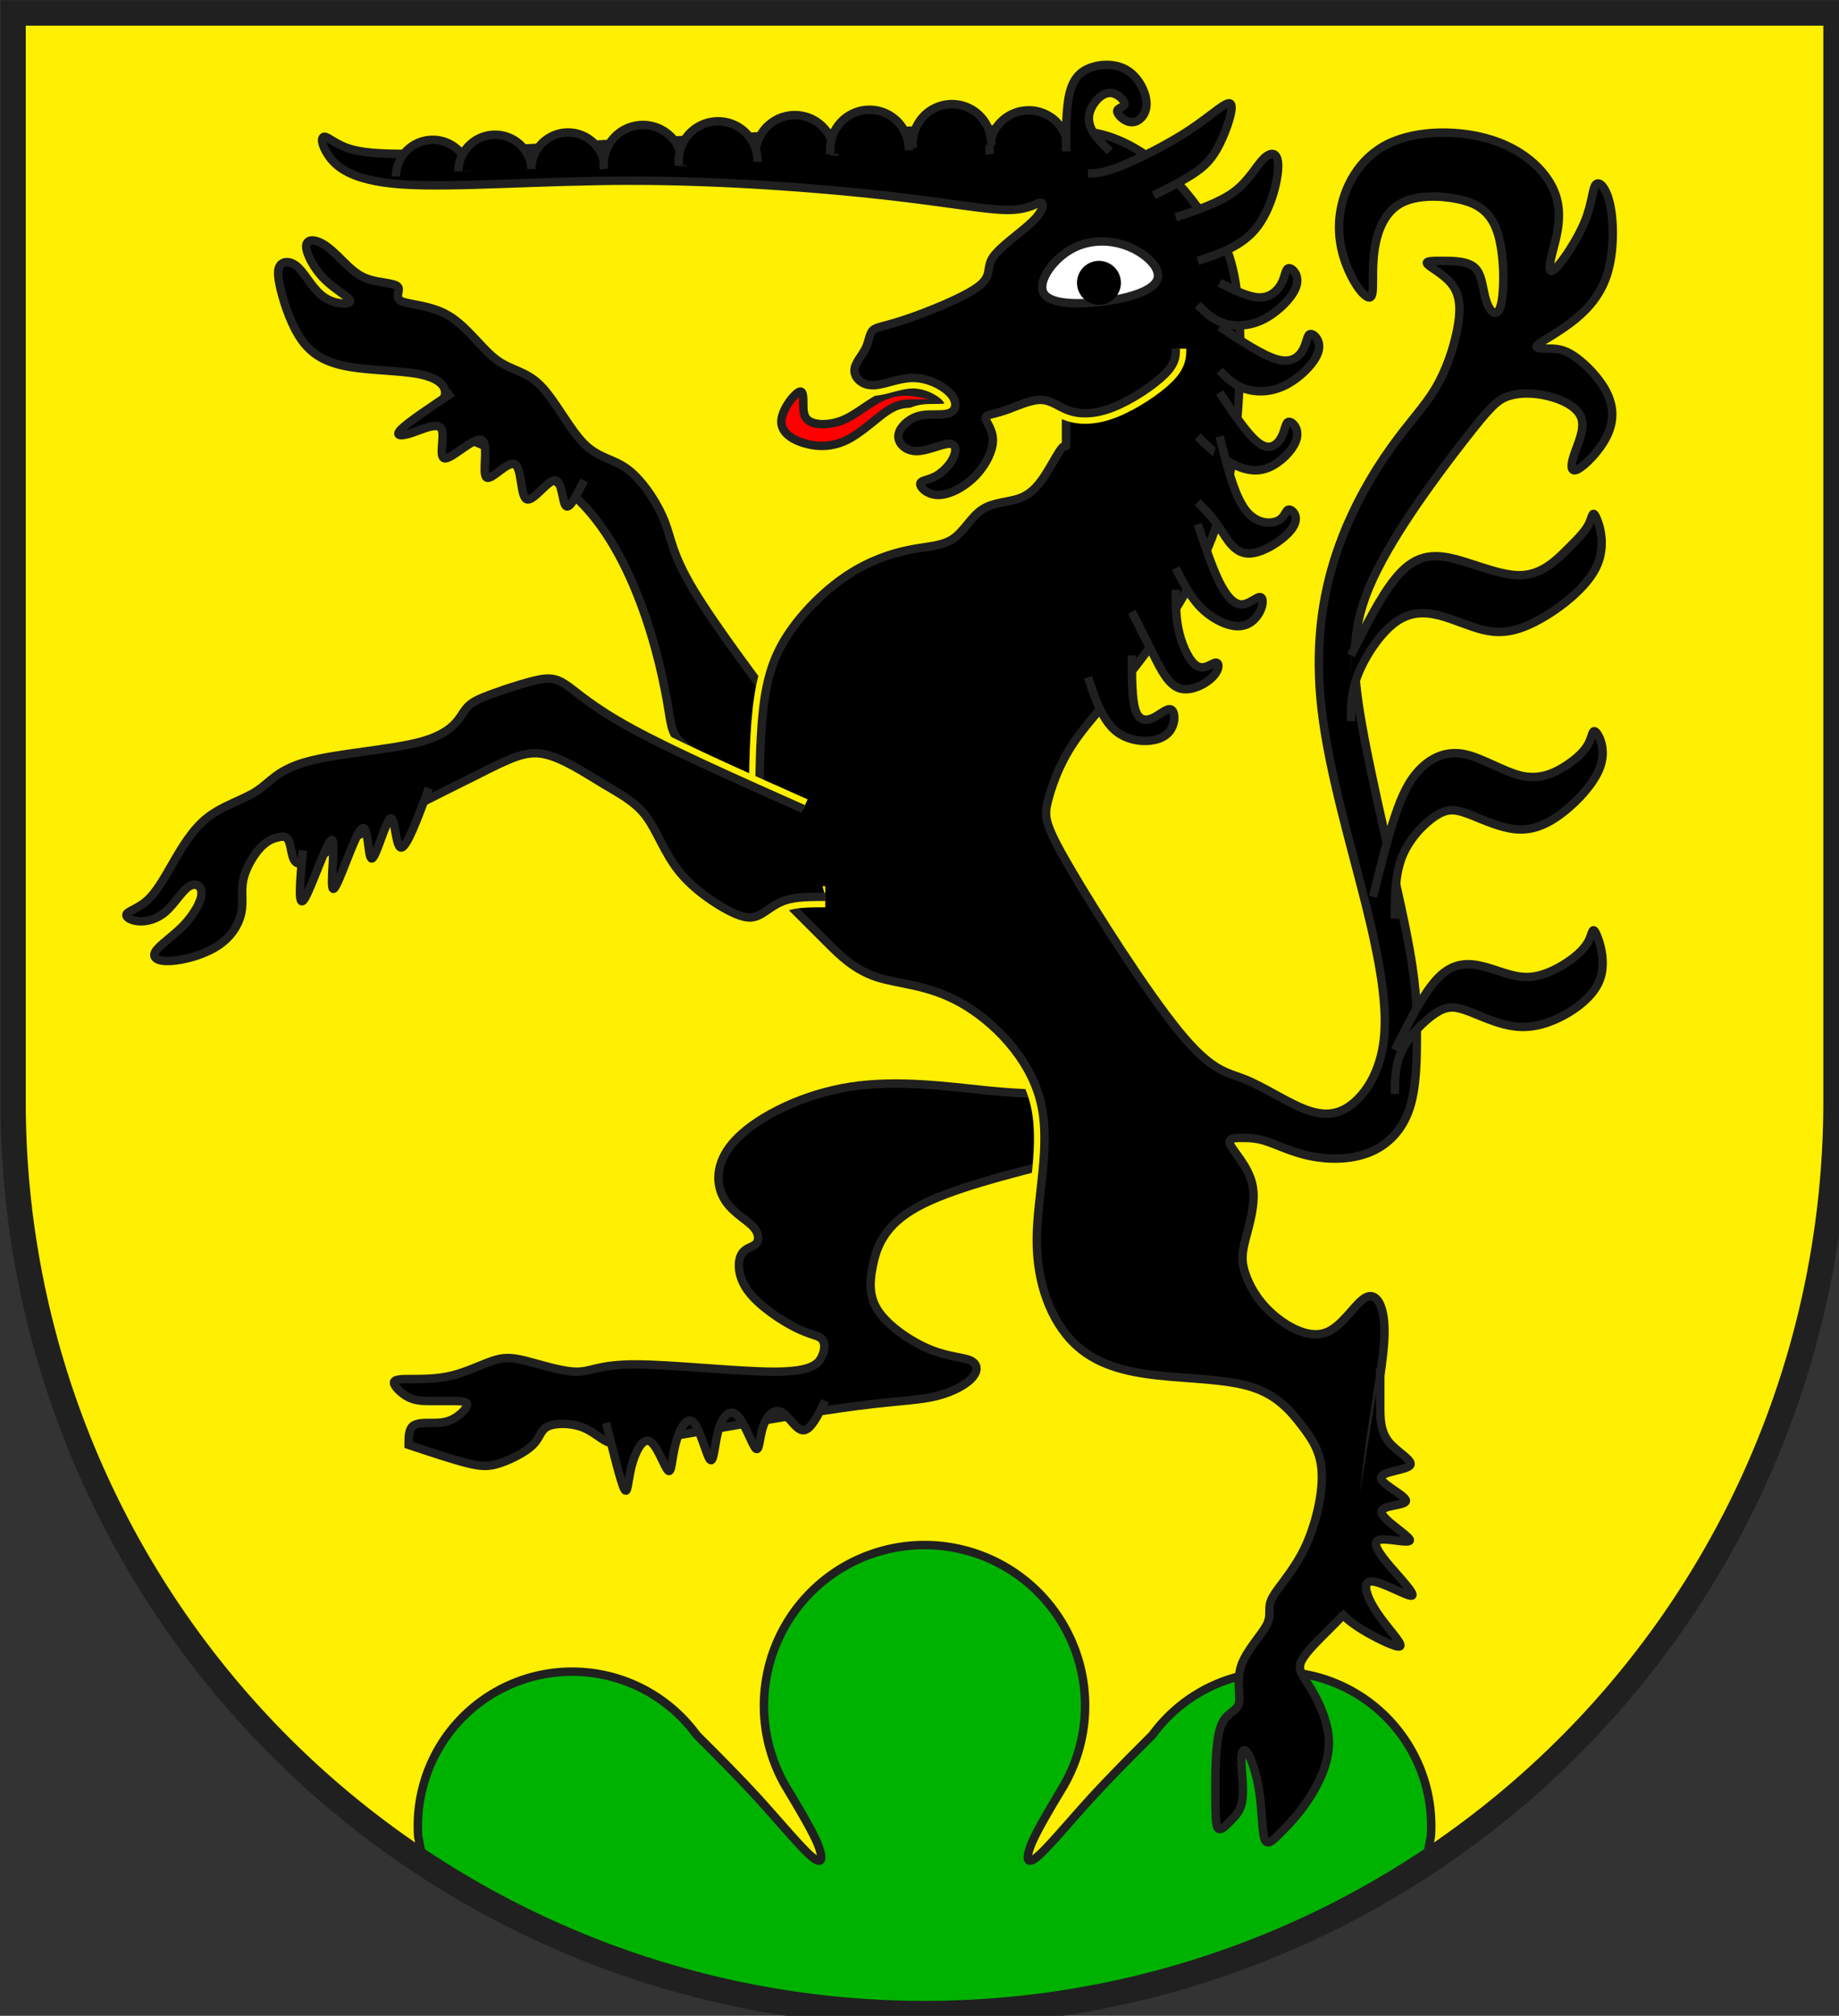
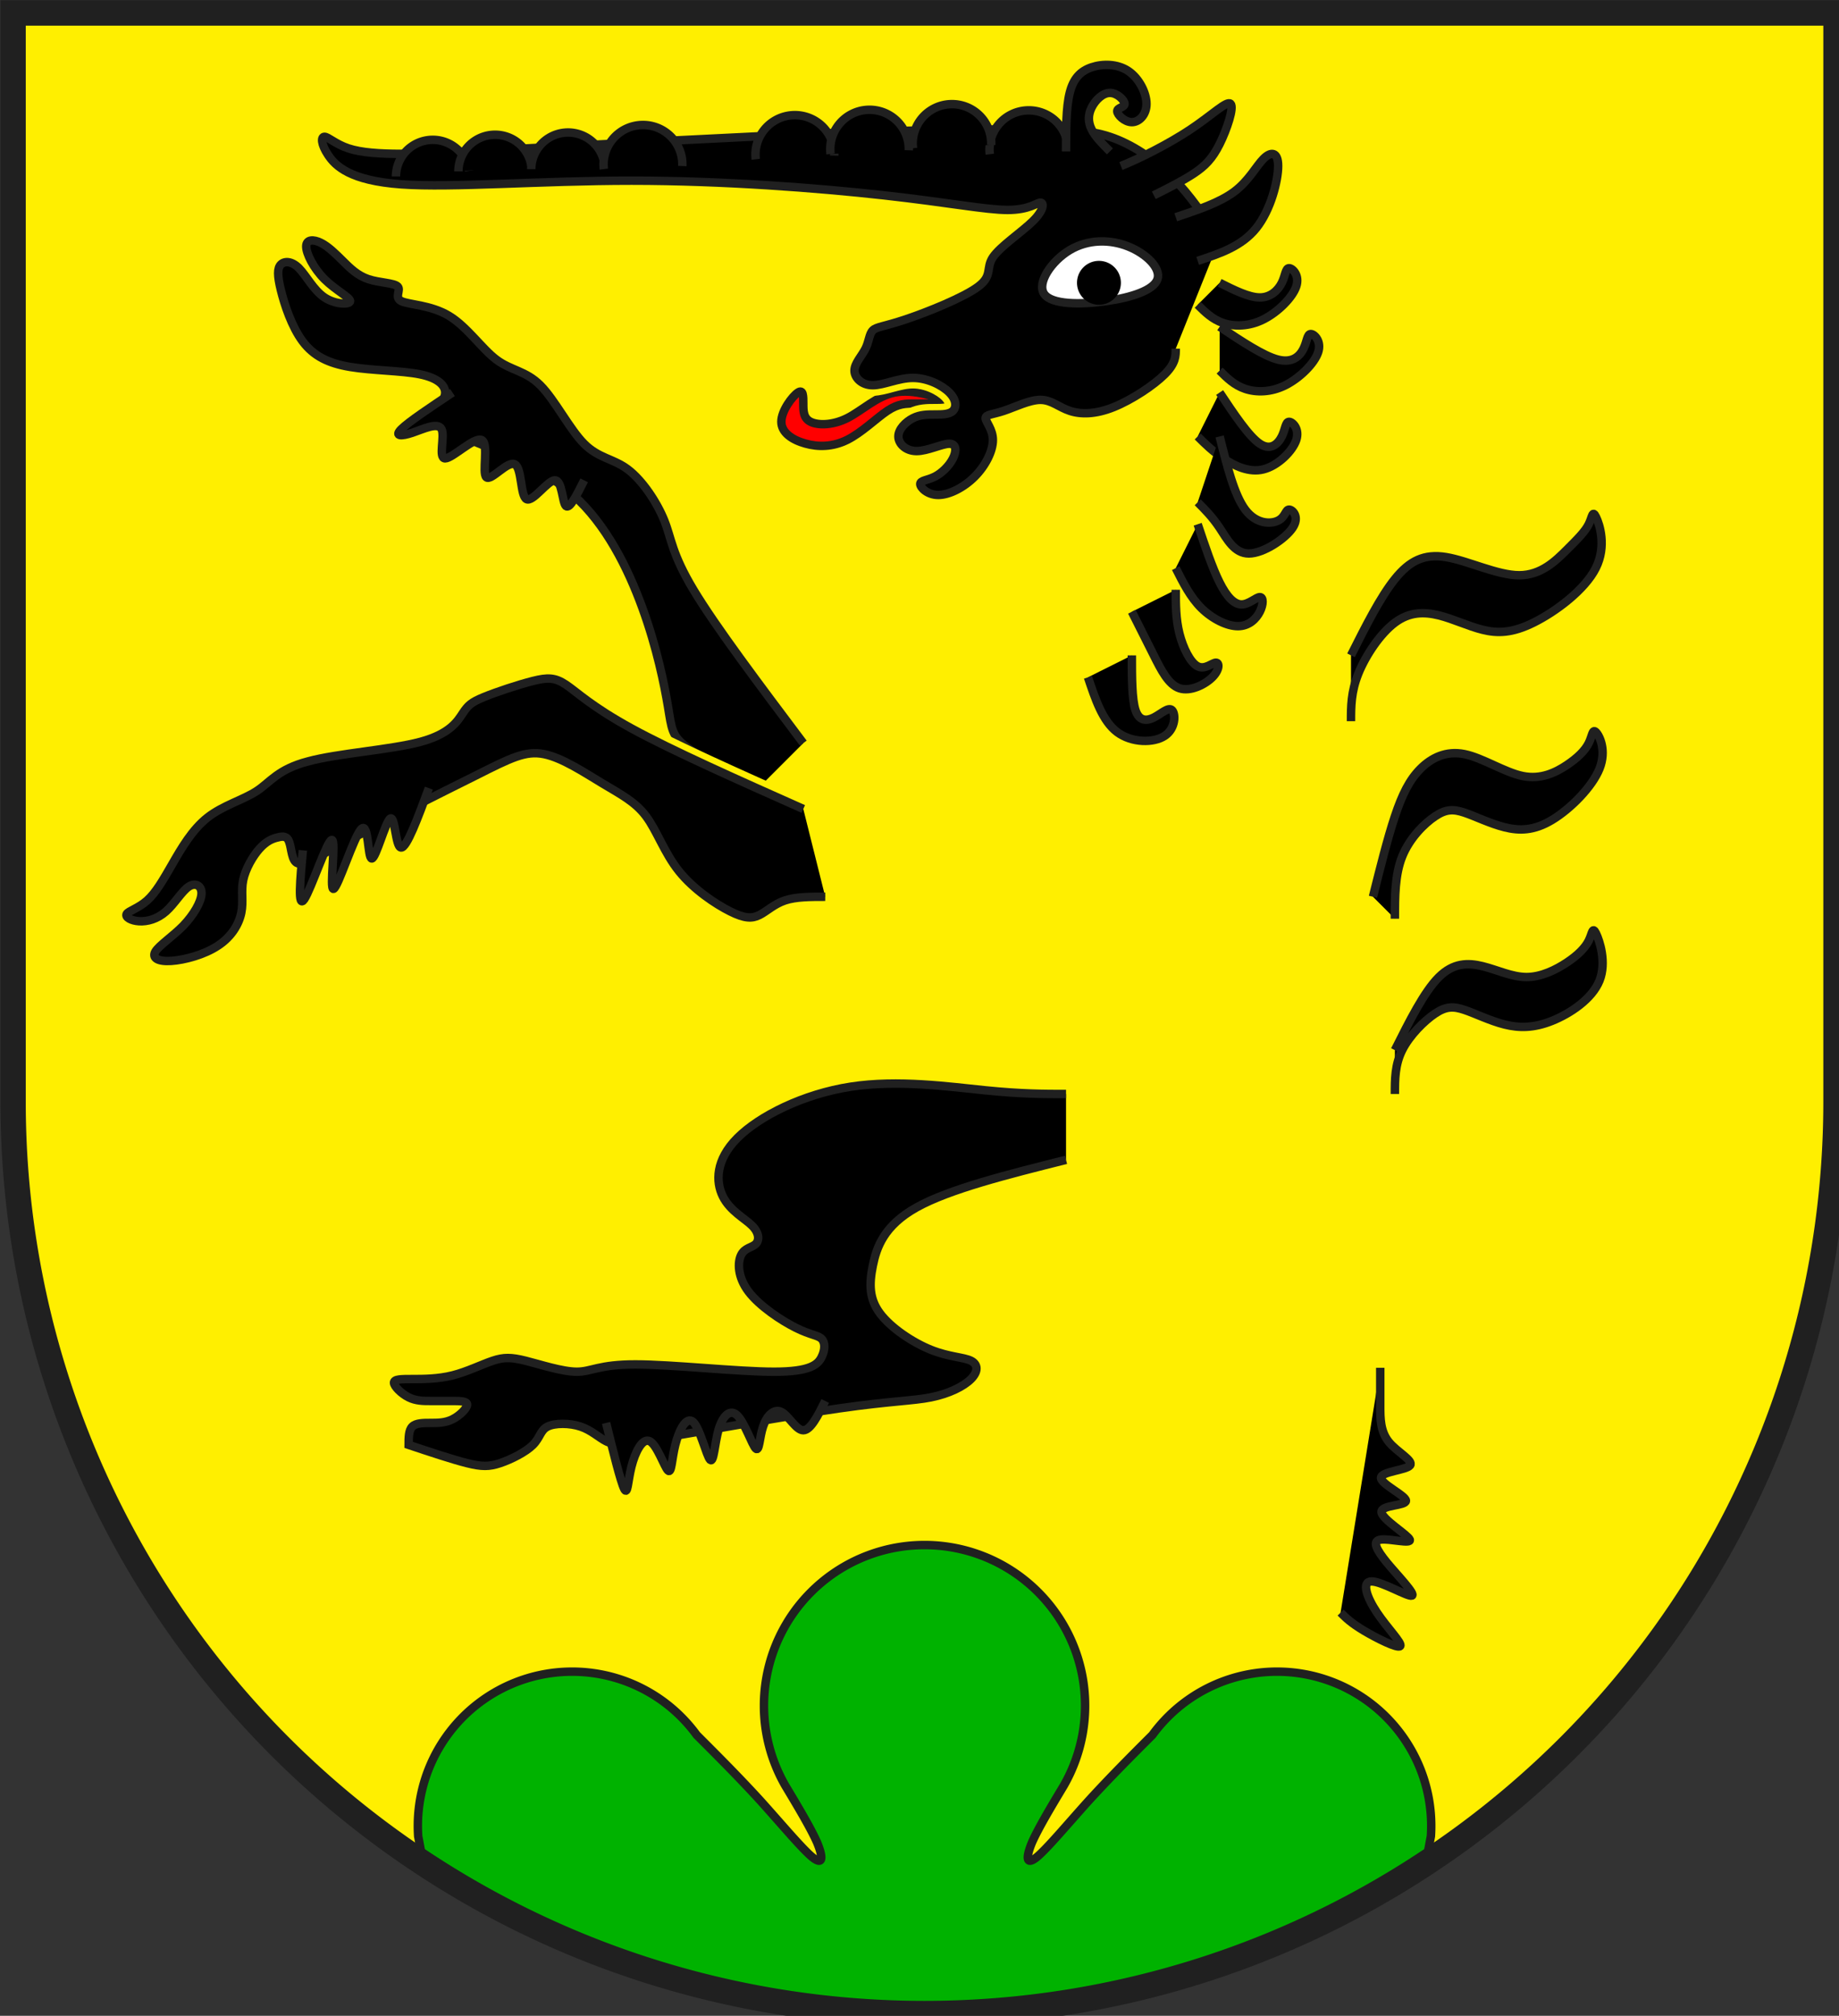
<svg xmlns="http://www.w3.org/2000/svg" xmlns:xlink="http://www.w3.org/1999/xlink" width="438" height="480" viewBox="21 15 438 480">
  <rect x="21" y="15" width="438" height="480" fill="#333333" stroke="none" />
  <title>
Wappen Kreis Ramosch (CH-GR)
</title>
  <style type="text/css">
  
  .Rand2 { stroke: #202020; stroke-width:30; }
  .Rand6 { stroke: #202020; stroke-width:90; }
  .Gold5 { stroke: #ffef00; stroke-width:75; }
  .Schwarz { fill: #000000; }
  .Grn { fill: #00b200; }
  .Rot { fill: #ff0000; }
  .Gold { fill: #ffef00; }
  .Silber { fill: #ffffff; }
  
</style>
  <defs>
-     <path id="einhorn2-1" d="M4181,684 C4311,762 4441,840 4532,917.83          C4623,995.67 4675,1073.33 4701,1203.17          C4727,1333 4727,1515 4714,1684 C4701,1853 4675,2009 4610,2164.67          C4545,2320.33 4441,2475.67 4350,2592.33          C4259,2709 4181,2787 4129,2865 C4077,2943 4051,3021 4038,3073          C4025,3125 4025,3151 4116,3306.83          C4207,3462.67 4389,3748.33 4506,3891.17          C4623,4034 4675,4034 4739.83,4060          C4804.67,4086 4882.33,4138 4947.17,4164          C5012,4190 5064,4190 5116,4151 C5168,4112 5220,4034 5233,3917.17          C5246,3800.33 5220,3644.67 5168,3436.83          C5116,3229 5038,2969 5012,2748.33          C4986,2527.67 5012,2346.33 5064,2190.67          C5116,2035 5194,1905 5259,1814 C5324,1723 5376,1671 5415,1606          C5454,1541 5480,1463 5493,1398 C5506,1333 5506,1281 5480,1242          C5454,1203 5402,1177 5389,1164 C5376,1151 5402,1151 5441,1151          C5480,1151 5532,1151 5558,1177 C5584,1203 5584,1255 5597,1294          C5610,1333 5636,1359 5649,1307.17          C5662,1255.33 5662,1125.67 5636,1047.83 C5610,970 5558,944 5493,931          C5428,918 5350,918 5298,944 C5246,970 5220,1022 5207,1073.83          C5194,1125.67 5194,1177.33 5194,1216.17          C5194,1255 5194,1281 5181,1281 C5168,1281 5142,1255 5116,1203.17          C5090,1151.33 5064,1073.67 5077,982.83 C5090,892 5142,788 5246,736          C5350,684 5506,684 5623,723 C5740,762 5818,840 5844,917.83          C5870,995.67 5844,1073.33 5831,1125.17          C5818,1177 5818,1203 5844,1177.17          C5870,1151.33 5922,1073.67 5948,1008.83          C5974,944 5974,892 5986.83,879          C5999.67,866 6025.33,892 6038.17,956.83          C6051,1021.67 6051,1125.33 6025.17,1203.17          C5999.33,1281 5947.67,1333 5895.83,1372          C5844,1411 5792,1437 5779,1450 C5766,1463 5792,1463 5818,1463          C5844,1463 5870,1463 5908.83,1489          C5947.67,1515 5999.33,1567 6025.17,1619          C6051,1671 6051,1723 6025.17,1775          C5999.33,1827 5947.67,1879 5921.83,1892          C5896,1905 5896,1879 5909,1840 C5922,1801 5948,1749 5935,1710          C5922,1671 5870,1645 5818,1632 C5766,1619 5714,1619 5675,1632          C5636,1645 5610,1671 5519,1787.83          C5428,1904.67 5272,2112.33 5194,2281          C5116,2449.67 5116,2579.33 5155,2800.17          C5194,3021 5272,3333 5311,3527.83          C5350,3722.67 5350,3800.33 5350,3891.17          C5350,3982 5350,4086 5324,4164 C5298,4242 5246,4294 5181,4320          C5116,4346 5038,4346 4973.17,4333          C4908.33,4320 4856.67,4294 4817.83,4281          C4779,4268 4753,4268 4727,4268 C4701,4268 4675,4268 4688,4294          C4701,4320 4753,4372 4766,4437 C4779,4502 4753,4580 4740,4632          C4727,4684 4727,4710 4740,4749 C4753,4788 4779,4840 4831.17,4888.33          C4883.33,4936.67 4961.67,4981.33 5023.33,4961          C5085,4940.67 5130,4855.33 5168,4835.17          C5205,4815 5235,4860 5235,4955.17          C5235,5050.33 5205,5195.67 5182,5365.33          C5160,5535 5145,5729 5128.17,5835.17          C5111.33,5941.33 5092.67,5959.67 5074.33,5978.17          C5056,5996.67 5038,6015.33 5010,6043          C4983,6070.67 4946,6107.33 4936.83,6134.83          C4927.67,6162.33 4946.33,6180.67 4973.83,6226          C5001.33,6272.33 5037.67,6345.67 5037.33,6419.17          C5037,6492.67 5000,6566.33 4963.33,6621.33          C4926.67,6676.33 4890.33,6712.67 4863,6740          C4835.67,6767.33 4817.33,6785.67 4808.33,6758.17          C4799.33,6730.67 4799.67,6657.33 4790.33,6593.33          C4781,6529.33 4762,6474.67 4748.33,6453.83          C4734.67,6433 4726.33,6446 4726,6482          C4726.67,6519 4735.33,6579 4730,6618.17          C4725.67,6657.33 4707.33,6675.67 4689.17,6694.17          C4671,6712.67 4653,6731.33 4643.83,6722.17          C4634.67,6713 4634.33,6676 4634,6602          C4633.67,6529 4633.33,6419 4651.67,6364          C4670,6309 4707,6309 4716.33,6282          C4725.67,6254 4707.33,6199 4725.67,6144          C4744,6089 4799,6034 4817.17,5997.17          C4835.33,5960.33 4816.67,5941.67 4835,5904.67          C4853.33,5867.67 4908.67,5812.33 4949,5730.33          C4989.33,5648.33 5014.67,5539.67 5012.33,5462.83          C5010,5386 4980,5341 4940.83,5290          C4901.67,5239 4853.33,5182 4764.17,5154          C4675,5125 4545,5125 4428,5112 C4311,5099 4207,5073 4129,4995.17          C4051,4917.33 3999,4787.67 3999,4631.83          C3999,4476 4051,4294 4012.17,4138          C3973.33,3982 3843.67,3852 3727,3787          C3610.33,3722 3506.67,3722 3428.83,3696.17          C3351,3670.33 3299,3618.67 3260,3579.83          C3221,3541 3195,3515 3156,3476 C3117,3437 3065,3385 3013,3333          C3013,3281 3013,3229 3013,3125 C3013,3021 3013,2865 3026,2748          C3039,2631 3065,2553 3117,2475.33          C3169,2397.67 3247,2320.33 3325,2268.67          C3403,2217 3481,2191 3545.83,2178          C3610.67,2165 3662.33,2165 3701,2139          C3739.67,2113 3765.33,2061 3804.17,2035          C3843,2009 3895,2009 3934,1996 C3973,1983 3999,1957 4025,1918          C4051,1879 4077,1827 4090,1814 C4103,1801 4103,1827 4103,1788          C4103,1749 4103,1645 4103,1541" />
    <path id="einhorn3-1" d="M4649,1074 C4597,996 4545,918 4480,853 C4415,788 4337,736 4259,710          C4181,684 4103,684 3960.33,684 C3817.67,684 3610.33,684 3272.83,697          C2935.33,710 2467.67,736 2188.67,751.17          C1909.67,766.33 1819.33,770.67 1741.33,770.67          C1663.33,770.67 1597.67,766.33 1551.83,751.17          C1506,736 1480,710 1467,710 C1454,710 1454,736 1480,775          C1506,814 1558,866 1739.83,879 C1921.67,892 2233.33,866 2558.17,866          C2883,866 3221,892 3454.67,918 C3688.33,944 3817.67,970 3895.33,970          C3973,970 3999,944 4012,944 C4025,944 4025,970 3986,1008.83          C3947,1047.67 3869,1099.33 3843,1138.17          C3817,1177 3843,1203 3791.33,1242          C3739.67,1281 3610.33,1333 3532.67,1359          C3455,1385 3429,1385 3416,1398 C3403,1411 3403,1437 3390,1463          C3377,1489 3351,1515 3351,1541 C3351,1567 3377,1593 3416,1593          C3455,1593 3507,1567 3558.83,1567          C3610.67,1567 3662.33,1593 3688.17,1619          C3714,1645 3714,1671 3701,1684 C3688,1697 3662,1697 3636.17,1697          C3610.33,1697 3584.67,1697 3558.83,1710          C3533,1723 3507,1749 3507,1775 C3507,1801 3533,1827 3571.83,1827          C3610.67,1827 3662.33,1801 3688.17,1801          C3714,1801 3714,1827 3701,1853 C3688,1879 3662,1905 3636.17,1918          C3610.33,1931 3584.67,1931 3584.67,1944          C3584.67,1957 3610.33,1983 3649,1983          C3687.67,1983 3739.33,1957 3778.17,1918          C3817,1879 3843,1827 3843,1788 C3843,1749 3817,1723 3817,1710          C3817,1697 3843,1697 3882,1684 C3921,1671 3973,1645 4012,1645          C4051,1645 4077,1671 4116,1684 C4155,1697 4207,1697 4272,1671          C4337,1645 4415,1593 4454,1554 C4493,1515 4493,1489 4493,1463" />
    <path id="einhorn3-2" d="M3169,3099 C2935.33,2995 2701.67,2891 2558.83,2813          C2416,2735 2364,2683 2325,2657 C2286,2631 2260,2631 2208,2644          C2156,2657 2078,2683 2033.33,2701.33          C1988.67,2719.67 1977.33,2730.33 1958.67,2758.33          C1940,2786.33 1914,2831.67 1808,2860.33          C1701,2889 1514,2901 1408,2930 C1301,2958 1275,3003 1226.33,3035          C1177.67,3067 1106.33,3086 1051.33,3129.17          C996.33,3172.33 957.67,3239.67 925.33,3295.83          C893,3352 867,3397 836.33,3424.33          C805.67,3451.67 770.33,3461.33 763.83,3472          C757.33,3483.67 779.67,3496.33 808,3498          C837.33,3499.67 872.67,3490.33 903.33,3463.17          C934,3436 960,3391 984.33,3375          C1008.67,3359 1031.33,3372 1029.67,3401          C1028,3430 1002,3475 964.67,3514          C927.33,3552 878.67,3584 865.67,3606          C852.67,3629 875.33,3642 922.17,3639 C969,3636 1040,3617 1088,3585          C1137,3553 1163,3508 1171.17,3467.83          C1179.33,3427.67 1169.67,3392.33 1177.83,3352.17          C1186,3312 1212,3267 1236.17,3240          C1260.33,3213 1282.67,3204 1301.33,3200          C1320,3195 1335,3195 1342,3218 C1350,3240 1350,3285 1372,3292          C1395,3300 1440,3270 1561.33,3206          C1682.67,3141 1880.33,3042 2005.17,2980          C2130,2917 2182,2891 2247,2904 C2312,2917 2390,2969 2454.83,3008          C2519.67,3047 2571.33,3073 2610.17,3125          C2649,3177 2675,3255 2727,3320 C2779,3385 2857,3437 2909,3463          C2961,3489 2987,3489 3013,3476 C3039,3463 3065,3437 3104,3424          C3143,3411 3195,3411 3247,3411" />
    <clipPath id="cliprect">
      <path id="rect-1" d="M360,270 L6840,270 L6840,5220 L360,5220 L360,270 Z" />
    </clipPath>
    <clipPath id="clippath">
      <path d="M360,4140 A3240,3240 0.0 0 0 6840,4140 L6840,270 L360,270 L360,4140 Z" />
    </clipPath>
  </defs>
  <g stroke="none" stroke-miterlimit="10" stroke-width="10" stroke-linecap="butt" stroke-linejoin="miter" fill="none" fill-rule="evenodd" transform="scale(0.067)">
    <g clip-path="url(#clippath)">
      <path id="feld-1" class="Gold" d="M-225,-225 L-225,7425 L7425,7425 L7425,-225 L-225,-225 Z" />
      <path id="berg-1" class="Grn Rand2" d="M4410,6390 A548.34,548.34 0.0 0 1 5400,6750 L5265,7470 L1935,7470          L1800,6750 A548.34,548.34 0.0 0 1 2790,6390          C2865,6465 2940,6540 3015,6622 C3090,6705 3165,6795 3202,6825          C3240,6855 3240,6825 3218,6772 C3195,6720 3150,6645 3105,6570          A570.79,570.79 0.0 1 1 4095,6570 C4050,6645 4005,6720 3982,6772          C3960,6825 3960,6855 3998,6825 C4035,6795 4110,6705 4185,6622          C4260,6540 4335,6465 4410,6390 Z" />
      <path id="einhorn1-1" class="Schwarz Rand2" d="M4103,4112 C4025,4112 3947,4112 3817.33,4099          C3687.67,4086 3506.33,4060 3337.67,4086          C3169,4112 3013,4190 2935,4268 C2857,4346 2857,4424 2883,4476          C2909,4528 2961,4554 2987,4580 C3013,4606 3013,4632 3000,4645          C2987,4658 2961,4658 2948,4684 C2935,4710 2935,4762 2974,4813.83          C3013,4865.67 3091,4917.33 3143,4943.17          C3195,4969 3221,4969 3234,4982 C3247,4995 3247,5021 3234,5047          C3221,5073 3195,5099 3065.17,5099          C2935.33,5099 2701.67,5073 2571.83,5073          C2442,5073 2416,5099 2364,5099 C2312,5099 2234,5073 2182,5060          C2130,5047 2104,5047 2065,5060 C2026,5073 1974,5099 1922,5112          C1870,5125 1818,5125 1779,5125 C1740,5125 1714,5125 1714,5138          C1714,5151 1740,5177 1766,5190 C1792,5203 1818,5203 1844,5203          C1870,5203 1896,5203 1922,5203 C1948,5203 1974,5203 1974,5216          C1974,5229 1948,5255 1922,5268 C1896,5281 1870,5281 1844,5281          C1818,5281 1792,5281 1779,5294 C1766,5307 1766,5333 1766,5359          C1844,5385 1922,5411 1974,5424 C2026,5437 2052,5437 2091,5424          C2130,5411 2182,5385 2208,5359 C2234,5333 2234,5307 2260,5294          C2286,5281 2338,5281 2377,5294 C2416,5307 2442,5333 2467.83,5346          C2493.67,5359 2519.33,5359 2675.17,5333          C2831,5307 3117,5255 3298.83,5229          C3480.67,5203 3558.33,5203 3623,5190          C3687.67,5177 3739.33,5151 3765.17,5125          C3791,5099 3791,5073 3765.17,5060          C3739.33,5047 3687.67,5047 3623,5021.17          C3558.33,4995.33 3480.67,4943.67 3441.83,4891.83          C3403,4840 3403,4788 3416,4723 C3429,4658 3455,4580 3571.67,4515          C3688.33,4450 3895.67,4398 4103,4346" />
      <path id="einhorn1-2" class="Schwarz Rand2" d="M3013,3021 C2909,2969 2805,2917 2753,2878          C2701,2839 2701,2813 2688,2735.17          C2675,2657.33 2649,2527.67 2597.17,2385          C2545.33,2242.33 2467.67,2086.67 2350.83,1982.83          C2234,1879 2078,1827 1987,1788 C1896,1749 1870,1723 1870,1697          C1870,1671 1896,1645 1896,1619 C1896,1593 1870,1567 1805,1554          C1740,1541 1636,1541 1558,1528 C1480,1515 1428,1489 1389.17,1437          C1350.33,1385 1324.67,1307 1311.83,1255          C1299,1203 1299,1177 1311.83,1164          C1324.67,1151 1350.33,1151 1376.17,1177          C1402,1203 1428,1255 1467,1281 C1506,1307 1558,1307 1558,1294          C1558,1281 1506,1255 1467,1216.17          C1428,1177.33 1402,1125.67 1402,1099.83          C1402,1074 1428,1074 1454,1086.83          C1480,1099.67 1506,1125.33 1532,1151.17          C1558,1177 1584,1203 1623,1216 C1662,1229 1714,1229 1727,1242          C1740,1255 1714,1281 1740,1294 C1766,1307 1844,1307 1909,1346          C1974,1385 2026,1463 2078,1502 C2130,1541 2182,1541 2234,1593          C2286,1645 2338,1749 2389.83,1801          C2441.67,1853 2493.33,1853 2545.17,1892          C2597,1931 2649,2009 2675,2074 C2701,2139 2701,2191 2779,2320.67          C2857,2450.33 3013,2657.67 3169,2865" />
      <g clip-path="url(#cliprect)">
        <use class="Gold5" xlink:href="#einhorn2-1" />
      </g>
      <path id="zunge-1" class="Rot Rand2" d="M3675,1658 C3636.33,1658 3597.67,1658 3565.33,1658          C3533,1658 3507,1658 3468,1683.83          C3429,1709.67 3377,1761.33 3325,1787.17          C3273,1813 3221,1813 3176,1800.17          C3130,1787.33 3091,1761.67 3091,1722.83          C3091,1684 3130,1632 3150,1619 C3169,1606 3169,1632 3169,1658          C3169,1684 3169,1710 3195,1723 C3221,1736 3273,1736 3325,1710          C3377,1684 3429,1632 3493.83,1619 C3558.67,1606 3636.33,1632 3714,1658" />
      <use class="Schwarz Rand2" xlink:href="#einhorn2-1" />
      <use class="Gold5" xlink:href="#einhorn3-1" />
      <use class="Gold5" xlink:href="#einhorn3-2" />
      <use class="Schwarz Rand2" xlink:href="#einhorn3-1" />
      <use class="Schwarz Rand2" xlink:href="#einhorn3-2" />
      <path id="einhorn4-1" class="Schwarz Rand2" d="M1981,831 A130.82,130.82 0.0 0 0 1721,851" />
      <path id="einhorn4-2" class="Schwarz Rand2" d="M2202,812 A130.36,130.36 0.0 0 0 1943,833" />
      <path id="einhorn4-3" class="Schwarz Rand2" d="M2462,805 A130.82,130.82 0.0 0 0 2202,825" />
      <path id="einhorn4-4" class="Schwarz Rand2" d="M2739,814 A140.07,140.07 0.0 1 0 2460,825" />
      <path id="einhorn4-5" class="Schwarz Rand2" d="M4110,760 A139.52,139.52 0.0 1 0 3832,772" />
      <path id="einhorn4-6" class="Schwarz Rand2" d="M3837,739 A139.60,139.60 0.0 1 0 3559,751" />
      <path id="einhorn4-7" class="Schwarz Rand2" d="M3279,777 A140.04,140.04 0.0 1 0 3000,790" />
      <path id="einhorn4-8" class="Schwarz Rand2" d="M3544,758 A139.58,139.58 0.0 1 0 3266,771" />
-       <path id="einhorn4-9" class="Schwarz Rand2" d="M3006,799 A140.04,140.04 0.0 1 0 2727,812" />
      <path id="einhorn4-10" class="Schwarz Rand2" d="M2468,5281 C2493.67,5385 2519.33,5489 2532.17,5515          C2545,5541 2545,5489 2558,5437 C2571,5385 2597,5333 2623,5346          C2649,5359 2675,5437 2688,5450 C2701,5463 2701,5411 2714,5359          C2727,5307 2753,5255 2778,5278 C2802,5301 2825,5399 2838,5412          C2851,5425 2854,5353 2868,5304 C2883,5255 2909,5229 2935,5255          C2961,5281 2987,5359 3000,5372 C3013,5385 3013,5333 3026,5294          C3039,5255 3065,5229 3091,5242 C3117,5255 3143,5307 3169,5307          C3195,5307 3221,5255 3247,5203" />
      <path id="einhorn4-11" class="Schwarz Rand2" d="M1922,1619 C1844,1671 1766,1723 1740,1749          C1714,1775 1740,1775 1779,1762 C1818,1749 1870,1723 1883,1749          C1896,1775 1870,1853 1896,1853 C1922,1853 2000,1775 2026,1788          C2052,1801 2026,1905 2042.33,1920          C2058.67,1935 2117.33,1861 2143.33,1874          C2169.33,1887 2162.67,1987 2185.33,1998          C2208,2009 2260,1931 2286,1931 C2312,1931 2312,2009 2325,2022          C2338,2035 2364,1983 2390,1931" />
      <path id="einhorn4-12" class="Schwarz Rand2" d="M5116,2787 C5116,2735 5116,2683 5142,2618.17          C5168,2553.33 5220,2475.67 5272,2436.83          C5324,2398 5376,2398 5428,2410.83          C5480,2423.67 5532,2449.33 5584,2462.17          C5636,2475 5688,2475 5765.83,2436.33          C5843.67,2397.67 5947.33,2320.33 5986.33,2242.67          C6025.33,2165 5999.67,2087 5986.83,2061          C5974,2035 5974,2061 5961,2087 C5948,2113 5922,2139 5883,2177.83          C5844,2216.67 5792,2268.33 5714,2268.33          C5636,2268.33 5532,2216.67 5454,2203.83          C5376,2191 5324,2217 5272,2281.67 C5220,2346.33 5168,2449.67 5116,2553" />
      <path id="einhorn4-13" class="Schwarz Rand2" d="M5272,3489 C5272,3411 5272,3333 5298,3268          C5324,3203 5376,3151 5415,3125 C5454,3099 5480,3099 5519,3112          C5558,3125 5610,3151 5662,3164 C5714,3177 5766,3177 5830.83,3138          C5895.67,3099 5973.33,3021 5999.33,2956          C6025.33,2891 5999.67,2839 5986.83,2826          C5974,2813 5974,2839 5961,2865 C5948,2891 5922,2917 5883,2943          C5844,2969 5792,2995 5727,2982 C5662,2969 5584,2917 5519,2904          C5454,2891 5402,2917 5363,2956 C5324,2995 5298,3047 5272,3125          C5246,3203 5220,3307 5194,3411" />
      <path id="einhorn4-14" class="Schwarz Rand2" d="M5272,4112 C5272,4060 5272,4008 5298,3956          C5324,3904 5376,3852 5415,3826 C5454,3800 5480,3800 5519,3813          C5558,3826 5610,3852 5662,3865 C5714,3878 5766,3878 5830.83,3852          C5895.67,3826 5973.33,3774 5999.33,3709.17          C6025.33,3644.33 5999.67,3566.67 5986.83,3540.83          C5974,3515 5974,3541 5961,3567 C5948,3593 5922,3619 5883,3644.83          C5844,3670.67 5792,3696.33 5740,3696.33          C5688,3696.33 5636,3670.67 5584,3657.83          C5532,3645 5480,3645 5428,3696.83 C5376,3748.67 5324,3852.33 5272,3956" />
-       <path id="einhorn4-15" class="Schwarz Rand2" d="M4415,918 C4467,892 4519,866 4558,840 C4597,814 4623,788 4649,736          C4675,684 4701,606 4688,593 C4675,580 4623,632 4545,684          C4467,736 4363,788 4298,814 C4233,840 4207,840 4181,840" />
+       <path id="einhorn4-15" class="Schwarz Rand2" d="M4415,918 C4467,892 4519,866 4558,840 C4597,814 4623,788 4649,736          C4675,684 4701,606 4688,593 C4675,580 4623,632 4545,684          C4467,736 4363,788 4298,814 " />
      <path id="einhorn4-16" class="Schwarz Rand2" d="M4571,1151 C4649,1125.33 4727,1099.67 4779,1034.83          C4831,970 4857,866 4857,814 C4857,762 4831,762 4805,788          C4779,814 4753,866 4701,905 C4649,944 4571,970 4493,996" />
      <path id="einhorn4-17" class="Schwarz Rand2" d="M4571,1307 C4597,1333 4623,1359 4662,1372          C4701,1385 4753,1385 4804.83,1359          C4856.67,1333 4908.33,1281 4921.33,1242          C4934.33,1203 4908.67,1177 4895.83,1177          C4883,1177 4883,1203 4870,1229 C4857,1255 4831,1281 4792,1281          C4753,1281 4701,1255 4649,1229" />
      <path id="einhorn4-18" class="Schwarz Rand2" d="M4649,1541 C4675,1567 4701,1593 4740,1606          C4779,1619 4831,1619 4882.83,1593          C4934.67,1567 4986.33,1515 4999.17,1476          C5012,1437 4986,1411 4973,1411 C4960,1411 4960,1437 4947.17,1463          C4934.33,1489 4908.67,1515 4856.83,1502 C4805,1489 4727,1437 4649,1385" />
      <path id="einhorn4-19" class="Schwarz Rand2" d="M4571,1775 C4597,1801 4623,1827 4662,1853          C4701,1879 4753,1905 4804.83,1892          C4856.67,1879 4908.33,1827 4921.33,1788          C4934.33,1749 4908.67,1723 4895.83,1723          C4883,1723 4883,1749 4870,1775 C4857,1801 4831,1827 4792,1801          C4753,1775 4701,1697 4649,1619" />
      <path id="einhorn4-20" class="Schwarz Rand2" d="M4571,2009 C4597,2035 4623,2061 4649,2100          C4675,2139 4701,2191 4752.83,2191          C4804.67,2191 4882.33,2139 4908.33,2100          C4934.33,2061 4908.67,2035 4895.83,2035          C4883,2035 4883,2061 4857,2074 C4831,2087 4779,2087 4740,2035          C4701,1983 4675,1879 4649,1775" />
      <path id="einhorn4-21" class="Schwarz Rand2" d="M4493,2243 C4519,2294.67 4545,2346.33 4584,2385          C4623,2423.67 4675,2449.33 4714,2449.33          C4753,2449.33 4779,2423.67 4792,2397.83          C4805,2372 4805,2346 4792,2346 C4779,2346 4753,2372 4727,2372          C4701,2372 4675,2346 4649,2294.17 C4623,2242.33 4597,2164.67 4571,2087" />
      <path id="einhorn4-22" class="Schwarz Rand2" d="M4337,2398 C4363,2449.67 4389,2501.33 4415,2553.17          C4441,2605 4467,2657 4506,2670 C4545,2683 4597,2657 4623,2631          C4649,2605 4649,2579 4636,2579 C4623,2579 4597,2605 4571,2592          C4545,2579 4519,2527 4506,2475.17 C4493,2423.33 4493,2371.67 4493,2320" />
      <path id="einhorn4-23" class="Schwarz Rand2" d="M4259,762 C4233,736 4207,710 4194,684 C4181,658 4181,632 4194,606          C4207,580 4233,554 4259,554 C4285,554 4311,580 4311,593          C4311,606 4285,606 4285,619 C4285,632 4311,658 4337,658          C4363,658 4389,632 4389,593 C4389,554 4363,502 4324,476          C4285,450 4233,450 4194,463 C4155,476 4129,502 4116,554          C4103,606 4103,684 4103,762" />
      <path id="einhorn4-24" class="Schwarz Rand2" d="M4181,2631 C4207,2709 4233,2787 4285,2826          C4337,2865 4415,2865 4454,2839 C4493,2813 4493,2761 4480,2748          C4467,2735 4441,2761 4415,2774 C4389,2787 4363,2787 4350,2748          C4337,2709 4337,2631 4337,2553" />
      <path id="einhorn4-25" class="Schwarz Rand2" d="M5079,5955 C5097.33,5973.33 5115.67,5991.67 5161.67,6019.17          C5207.67,6046.67 5281.33,6083.33 5290.67,6074.17          C5300,6065 5245,6010 5208.17,5954.83          C5171.33,5899.67 5152.67,5844.33 5189.33,5844.33          C5226,5844.33 5318,5899.67 5332.33,5894.83          C5346.67,5890 5283.33,5825 5244.17,5778          C5205,5730 5190,5700 5221.67,5695.67          C5253.33,5691.33 5331.67,5712.67 5324.83,5695.67          C5318,5678.67 5226,5623.33 5224.33,5597.67          C5222.67,5572 5311.33,5576 5311.33,5557.67          C5311.33,5539.33 5222.67,5498.67 5222.67,5476.17          C5222.67,5453.67 5311.33,5449.33 5325.67,5432.17          C5340,5415 5280,5385 5250,5348 C5220,5310 5220,5265 5220,5220          C5220,5175 5220,5130 5220,5085" />
      <path id="einhorn4-26" class="Schwarz Rand2" d="M1390,3246 C1380.44,3350.78 1370.87,3455.56 1395,3420          C1419.13,3384.44 1476.94,3208.52 1493,3209          C1509.06,3209.48 1483.36,3386.34 1499,3383          C1514.64,3379.66 1571.62,3196.13 1598,3170          C1624.38,3143.87 1620.16,3275.15 1635,3275          C1649.84,3274.85 1683.73,3143.27 1701,3133          C1718.27,3122.73 1718.94,3233.78 1739,3236          C1759.06,3238.22 1798.53,3131.61 1838,3025" />
      <path id="auge-1" class="Silber Rand2" d="M4025,1268.17 C4051,1307 4155,1307 4246,1294          C4337,1281 4415,1255 4428,1216.17          C4441,1177.33 4389,1125.67 4324,1099.83          C4259,1074 4181,1074 4116,1112.83 C4051,1151.67 3999,1229.33 4025,1268.17 Z" />
      <path id="augei-1" class="Schwarz" d="M4298,1229 A78,78 0.0 0 0 4142,1229 A78,78 0.0 0 0 4298,1229 Z" />
    </g>
    <path id="clip-boundary" class="Rand6" d="M360,4140 A3240,3240 0.0 0 0 6840,4140 L6840,270 L360,270 L360,4140 Z" />
  </g>
</svg>